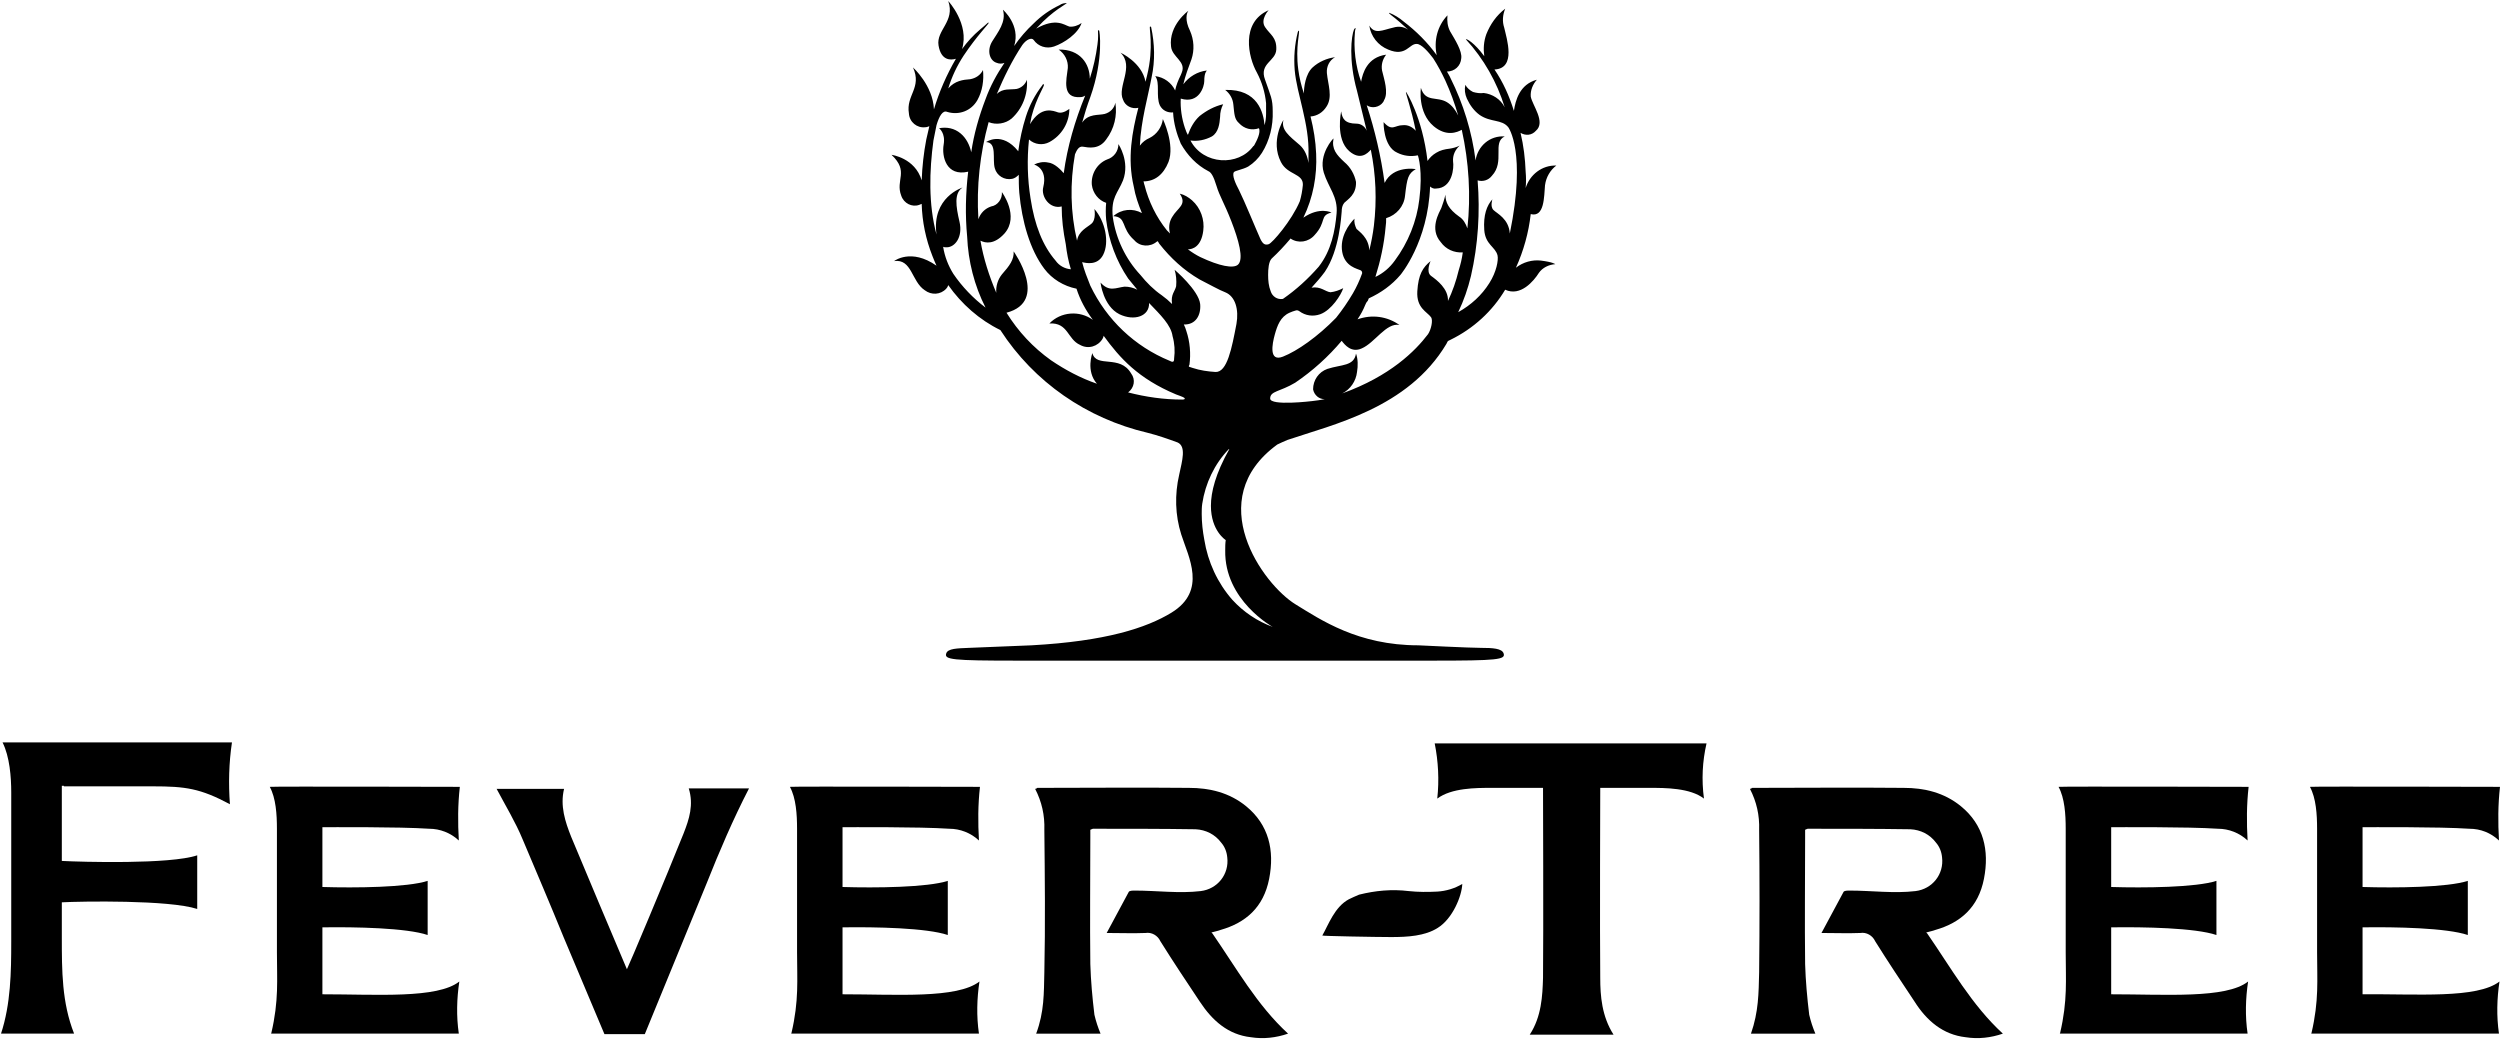
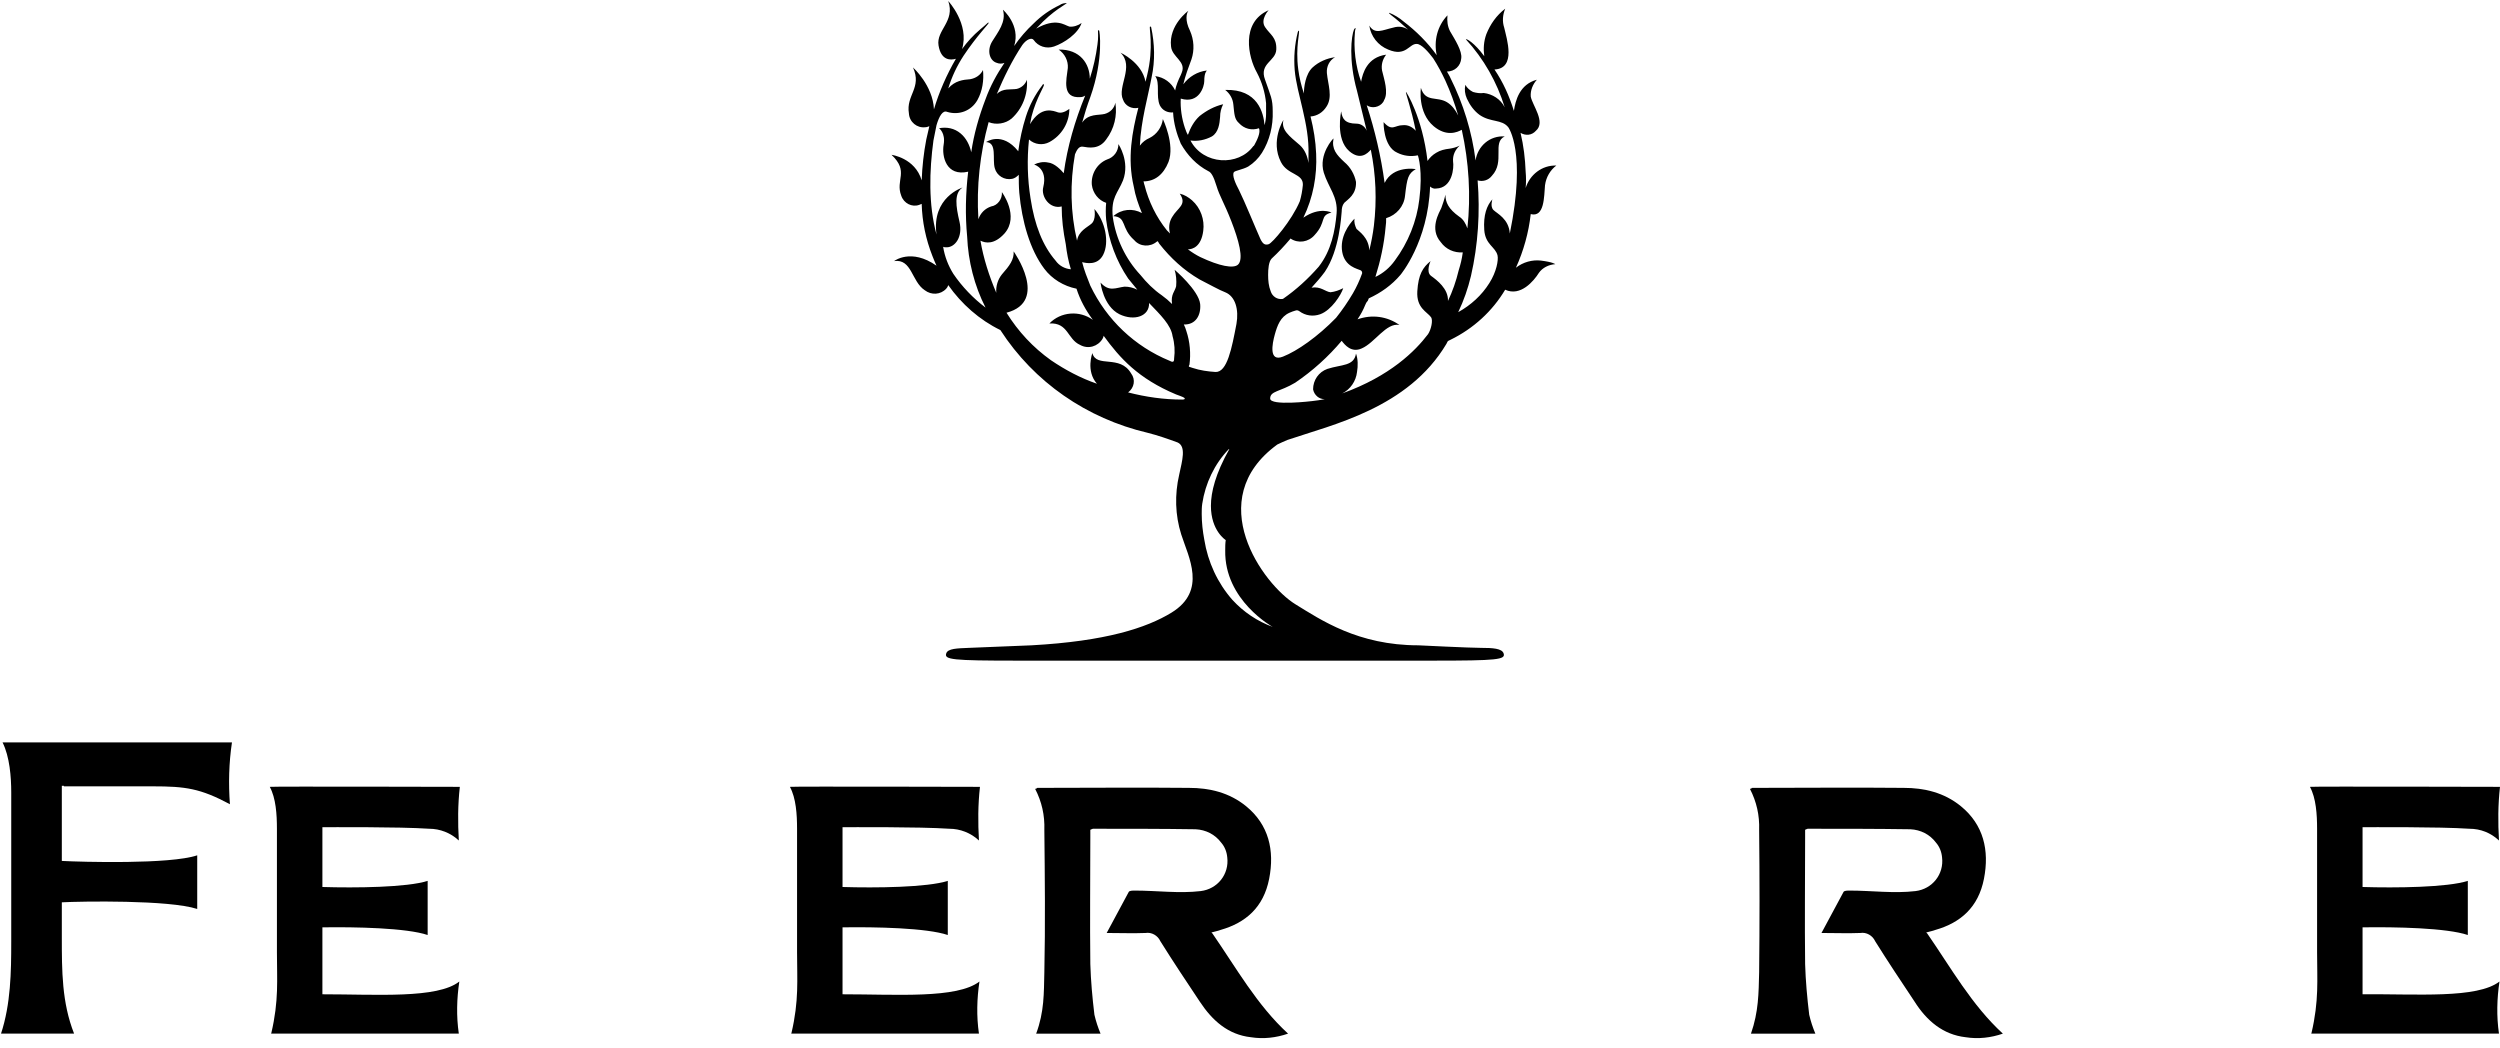
<svg xmlns="http://www.w3.org/2000/svg" id="Layer_1" data-name="Layer 1" viewBox="0 0 489.3 205.063">
  <path id="path14625" d="M237.3,182.702c4.7,6.8,8.7,14,14.8,19.6-2.3.8-4.8,1.1-7.3.7-4.4-.5-7.5-3.2-10-7-2.6-3.9-5.2-7.8-7.7-11.8-.5-1.1-1.7-1.8-2.9-1.6-2.4.1-4.9,0-7.6,0,1.5-2.8,2.9-5.4,4.3-8,.1-.3.8-.3,1.2-.3,4.3,0,8.7.6,12.9.1,3.3-.4,5.6-3.3,5.2-6.6-.1-1.1-.5-2.1-1.2-2.9-1.2-1.6-3-2.5-5-2.6-6.7-.1-13.4-.1-20.1-.1-.1,0-.2.1-.5.2v1.5c0,8.2-.1,16.5,0,24.8.1,3.3.4,6.6.8,9.9.3,1.3.7,2.5,1.2,3.7h-12.6c1.6-4.3,1.5-7.9,1.6-12,.2-9.3.1-18.6,0-27.9.1-2.8-.5-5.5-1.8-8,.6-.1.1-.2.5-.2,9.9,0,19.8-.1,29.6,0,4,0,7.9.9,11.2,3.6,4.4,3.6,5.6,8.6,4.5,14.2s-4.6,8.6-9.5,10c-.5.2-1.1.3-1.8.5l.2.2Z" />
  <path id="path14627" d="M377.2,182.702c4.7,6.8,8.7,14,14.8,19.6-2.3.8-4.8,1.1-7.3.7-4.4-.5-7.6-3.2-10-7-2.6-3.9-5.2-7.8-7.7-11.8-.5-1.1-1.7-1.8-2.9-1.6-2.4.1-4.9,0-7.6,0,1.5-2.8,2.9-5.4,4.3-8,.1-.3.8-.3,1.2-.3,4.3,0,8.7.6,12.9.1,3.3-.4,5.6-3.3,5.2-6.6-.1-1.1-.5-2.1-1.2-2.9-1.2-1.6-3-2.5-5-2.6-6.7-.1-13.4-.1-20.1-.1-.1,0-.2.1-.5.2v1.5c0,8.2-.1,16.5,0,24.8.1,3.3.4,6.6.8,9.9.3,1.3.7,2.5,1.2,3.7h-12.6c1.5-4.3,1.5-7.9,1.6-12,.1-9.3.1-18.6,0-27.9.1-2.8-.5-5.5-1.8-8,.6-.1.1-.2.5-.2,9.9,0,19.8-.1,29.6,0,4,0,7.9.9,11.2,3.6,4.4,3.6,5.6,8.6,4.5,14.2s-4.6,8.6-9.5,10c-.5.2-1.1.3-1.8.5l.2.2Z" />
  <path id="path14629" d="M63.1,194.602v-13.1c6.4-.1,16.5.1,20.6,1.5v-10.6c-4,1.3-14.2,1.4-20.6,1.2v-11.7c1.1,0,15-.1,20.9.3,2.1,0,4.2.8,5.8,2.3-.2-3.5-.2-7,.2-10.5,0,0-36.6-.1-37.2,0,1.2,2.2,1.4,5.4,1.4,8.2v24.2c0,5.4.4,9.4-1.1,15.8q-.1.1,0,.1h36.7c-.5-3.4-.4-6.9.1-10.2-4.3,3.4-16.2,2.5-26.8,2.5Z" />
  <path id="path14631" d="M164.9,194.602v-13.1c6.4-.1,16.5.1,20.6,1.5v-10.6c-4,1.3-14.2,1.4-20.6,1.2v-11.7c1.1,0,15-.1,20.9.3,2.1,0,4.2.8,5.8,2.3-.2-3.5-.2-7,.2-10.5,0,0-36.6-.1-37.2,0,1.2,2.2,1.4,5.4,1.4,8.2v24.2c0,5.4.4,9.4-1.1,15.8q-.1.1,0,.1h36.7c-.5-3.4-.4-6.9.1-10.2-4.4,3.4-16.2,2.5-26.8,2.5Z" />
-   <path id="path14633" d="M413.2,194.602v-13.1c6.4-.1,16.5.1,20.6,1.5v-10.6c-4,1.3-14.2,1.4-20.6,1.2v-11.7c1.1,0,15-.1,20.9.3,2.1,0,4.2.8,5.8,2.3-.2-3.5-.2-7,.2-10.5,0,0-36.6-.1-37.2,0,1.2,2.2,1.4,5.4,1.4,8.2v24.2c0,5.4.4,9.4-1.1,15.8q-.1.1,0,.1h36.7c-.5-3.4-.4-6.9.1-10.2-4.3,3.4-16.2,2.5-26.8,2.5Z" />
  <path id="path14635" d="M462.4,194.602v-13.1c6.4-.1,16.5.1,20.6,1.5v-10.6c-4,1.3-14.2,1.4-20.6,1.2v-11.7c1.1,0,15-.1,20.9.3,2.2,0,4.2.8,5.8,2.3-.2-3.5-.2-7,.2-10.5,0,0-36.6-.1-37.2,0,1.2,2.2,1.4,5.4,1.4,8.2v24.2c0,5.4.4,9.4-1.1,15.8q-.1.1,0,.1h36.7c-.5-3.4-.4-6.9.1-10.2-4.4,3.4-16.2,2.4-26.8,2.5h0Z" />
-   <path id="path14637" d="M138.3,172.902c2.5-6.3,5.2-12.6,8.3-18.6h-11.8c1,3.2.1,6-1,8.8-3.4,8.5-10.8,26.1-11.1,26.6-3.7-8.7-7.3-17.3-10.9-25.9-1.2-3-2.2-6.1-1.4-9.4h-13.2c1.8,3.4,3.7,6.5,5.1,9.9,2.7,6.4,5.4,12.7,8,19.1l8,19h7.9l12.1-29.5Z" />
-   <path id="path14639" d="M334,145.502h-53.2c.7,3.5.9,7.2.5,10.8,2.8-2.1,7.6-2.1,10.6-2.1h10.1s.1,28.6,0,37.2c-.1,3.5-.3,7.6-2.6,11.1h16.4c-2.3-3.6-2.6-7.6-2.6-11.1-.1-8.6,0-37.2,0-37.2h9.7c3,0,7.9,0,10.6,2.1-.5-3.7-.3-7.3.5-10.8Z" />
-   <path id="path14641" d="M264,176.002c.6-.3,1.3-.6,2-.9,3.2-.8,6.4-1.1,9.7-.7,1.9.2,3.7.2,5.6.1,1.7-.1,3.4-.6,4.9-1.5-.1,2.4-1.9,6.8-4.8,8.6-2.5,1.6-5.9,1.8-9.1,1.8-3,0-13.6-.2-13.5-.3,1.2-2.1,2.4-5.6,5.2-7.1Z" />
  <path id="path14643" d="M12.5,153.902h17.4c6.4,0,9.3.4,15.1,3.5-.3-4-.2-8.1.4-12.1H.5c1.4,2.8,1.7,6.8,1.7,9.8v29.2c0,6-.1,12.2-2,18h14.3c-2.4-6.1-2.4-12.3-2.4-18.8v-6.9c3.7-.2,21-.5,26.5,1.3h0v-10.5c-5.3,1.8-22.7,1.3-26.5,1.1v-14.7h.4v.1Z" />
  <path id="path14645" d="M249.1,122.702h0c-3-1.1-5.7-2.9-7.9-5.3-2.9-3.3-4.8-7.4-5.5-11.8-.3-1.6-.5-3.3-.5-5,0-.7,0-1.3.1-2,.6-4,2.4-7.8,5.2-10.7h.1c-2.7,4.8-3.6,8.4-3.6,11.1,0,4.9,2.9,6.7,2.9,6.7-.1.7-.1,1.3-.1,2-.2,9.8,9.3,15,9.3,15M302.4,36.202c.2-1.5,1-2.9,2.2-3.8-2.8-.1-5.2,1.8-6,4.4.1-1.1.1-2.1,0-3.2-.1-2.6-.4-5.1-1-7.6,1,.6,2.2.5,3-.4,2-1.7-.7-5-1-6.7-.1-1.2.4-2.4,1.2-3.3-3.4.9-4.2,4.1-4.5,6.1-.9-2.9-2.1-5.6-3.8-8.1,4.3-.2,2.4-6,1.9-8.2-.4-1.2-.3-2.5.2-3.7-1.7,1.3-2.9,3-3.7,5-.5,1.4-.6,2.8-.4,4.3-1.9-2.6-3.5-3.5-3.6-3.3,3.5,3.8,6.1,8.4,7.6,13.3-.8-1.6-2.4-2.6-4.1-2.8-.7.1-1.4,0-2.1-.2-.6-.3-1.2-.8-1.5-1.4-.2.9-.1,1.8.3,2.7.6,1.3,1.4,2.4,2.5,3.2,2.2,1.5,4.3.8,5.6,2.4,0,0,3.6,4.8.3,20.8-.2-2.9-2.5-3.9-3.2-4.6s-.2-2.1-.2-2.1c-1.1,1.2-1.8,3.1-1.6,6s2.2,3.3,2.6,5c.2.9-.2,3.2-1.6,5.4-1.5,2.4-3.6,4.3-6.1,5.7,1.1-2.3,1.9-4.6,2.5-7.1,1.4-6.1,1.8-12.5,1.3-18.7,1,.3,2.1,0,2.8-.9,2.6-2.8,0-6.5,2.5-7.7-2.9-.2-5.3,1.9-5.7,4.7-.7-5.6-2.4-11.1-4.9-16.1-.2-.5-.5-.9-.7-1.3,1.5,0,2.7-1.1,2.8-2.6.2-1.4-1.2-3.6-2.2-5.3-.5-1-.6-2-.5-3.1-2,2.1-2.7,5-2.1,7.8-1.8-2.5-4-4.7-6.5-6.6-.8-.7-1.8-1.3-2.8-1.7-.1.1,0,.1.3.4,1.2.9,2.3,1.9,3.4,2.9-.9-.6-1.9-.7-2.9-.4-2.2.5-3.6,1.4-4.7-.4.3,2.1,1.7,3.9,3.7,4.7,3.5,1.5,4.1-1.2,5.6-1.1.9,0,2.3,1.6,3.2,2.8.9,1.4,1.7,2.9,2.4,4.4,1,2.2,1.8,4.4,2.5,6.8-.5-1-1.2-2-2.2-2.6-2-1.2-4.2.1-5.1-2.8,0,0-.7,4.8,2.5,7.5,2.5,2.1,4.6,1.2,5.5.7,1.4,6.3,1.8,12.9,1.1,19.3-.3-.9-.8-1.8-1.6-2.3-2.1-1.5-2.7-2.8-2.7-4.3-.2.9-.5,1.8-.8,2.6-.4.9-2.4,4.1-.1,6.7,1,1.4,2.6,2.1,4.3,2-.2,1.4-.4,2.2-.8,3.5-.5,2.1-1.2,4.1-2.1,6,.1-2.4-2.2-4.1-3.3-4.9s-.1-2.9-.1-2.9c-1.5,1.2-2.4,2.6-2.6,5.9s1.9,4,2.7,5.1c.4.6,0,2.4-.6,3.3-2.5,3.3-7.4,8.2-16.8,11.6,1.6-.8,2.7-2.4,2.9-4.2.2-1.2.2-2.5-.2-3.6-.4,2.5-2.8,2.1-5.6,3-1.7.6-2.8,2.2-2.8,4,.2,1.1,1.2,2,2.3,1.9-.8.2-1.7.3-2.5.4,0,0-8.2,1-8.2-.5s1.9-1.3,4.9-3.1c3.4-2.3,6.5-5.1,9.1-8.2.6.8,1.9,2.4,3.9,1.5,2.6-1.1,4.8-5.1,7.4-4.6-2.4-1.7-5.4-2.1-8.2-1.1.6-.9,1.1-1.8,1.5-2.8.1-.2.2-.5.4-.7s.1-.2.3-.6c2.4-1.1,4.5-2.6,6.2-4.6,0,0,5.4-6.4,5.8-17.3.3.3.8.5,1.2.4,3.2-.1,3.5-4.1,3.3-5.3-.1-1.2.4-2.3,1.3-3.1-.6.3-1.3.5-2,.6-.9.1-1.8.3-2.6.8-.7.4-1.3,1-1.7,1.6-1-8.6-4.2-13.6-4.2-13.5-.2,0,1,3.1,1.9,7.6-.6-.7-1.5-1.2-2.5-1.1-1.7,0-2.1,1.3-3.8-.6,0,0-.1,4.8,2.7,6,1.2.6,2.6.8,4,.5.1.2,1,3.1.3,8.6-.5,4.3-2.2,8.5-4.8,12-1,1.4-2.3,2.5-3.8,3.2,1-3.2,1.7-6.4,2-9.8.1-.6.1-1.1.1-1.7,2-.6,3.5-2.3,3.7-4.4.4-3.5.6-4.3,2.1-5.2,0,0-4.4-.8-6.1,2.7-.7-5.2-1.9-10.3-3.5-15.2,1,.7,2.5.4,3.2-.6.1-.1.1-.2.2-.4.9-1.5,0-4.1-.4-5.8-.2-1.1.1-2.2.8-3.1-3.7.5-4.6,3.6-4.9,5.3-1.1-3.1-1.5-6.5-1.2-9.8,0-.3.2-.7.1-.7s-.2.1-.3.3c-.5,1.2-1.1,5.9.6,12,.6,2.4,1.2,5,1.9,7.8-.3-.8-1.1-1.4-2-1.4-2.3,0-2.8-1-3-2.4,0,0-1.2,5.4,1.6,7.8,2.1,1.8,3.5.5,4.2-.3,1,4.9,1.2,9.9.6,14.9-.2,1.6-.5,3.2-.9,4.8-.1-2.5-2-3.7-2.5-4.2-.3-.6-.5-1.3-.4-2-1.1,1.1-2.9,3.6-2.4,6.5s3,3.3,3.6,3.6c.2.1.3.3.3.5v.1c-.5,1.4-1.1,2.7-1.8,3.9-1,1.7-2.1,3.3-3.3,4.8-3.6,3.7-7.6,6.5-10.4,7.6s-2.1-2.5-1.6-4.3,1.1-3.5,2.9-4.3c.4-.2.8-.3,1.1-.4.3-.1.5-.1.8.1,1.2.9,2.7,1.1,4.1.6,2.2-.8,4.1-3.8,4.5-5.1-.8.4-1.6.7-2.5.8-1-.1-1.9-1.2-3.7-.9.9-1,1.8-2,2.6-3.1,2.9-4.3,3.2-10.9,3.3-11.8,0-.6.1-1.2.5-1.7.7-.7,2.4-1.6,2.3-4.1-.3-1.5-1.1-2.9-2.3-3.9-1.5-1.4-2.5-2.5-2.1-4.6,0-.1-3,3.1-1.9,6.7.9,2.9,2.8,4.7,2.5,8s-1,7.2-3.5,10.4c-2.1,2.4-4.4,4.5-7,6.3-1.1.2-2.1-.5-2.4-1.5-.4-1-.5-2.1-.5-3.2s.1-2.6.7-3.2c1.3-1.2,2.5-2.5,3.6-3.8,0,0,0-.1.1-.1,1.5,1,3.5.7,4.7-.7,2.4-2.6.9-3.8,3.3-4.4,0,0-2.3-1.2-5.5,1,1.9-3.9,2.7-8.2,2.5-12.5-.1-2.5-.5-4.9-1.1-7.3,1.3-.1,2.4-.8,3.1-1.9,1.3-1.9.3-4.4.1-6.6-.1-1.3.5-2.5,1.6-3.1-1.6.2-3.2.9-4.4,2-1.4,1.3-1.7,3.9-1.7,5.1-.5-1.5-.9-3.1-1.1-4.7-.6-4.5.4-7.5.1-7.6,0,0-.1,0-.2.3-.6,2.4-.8,4.9-.6,7.4.4,4.7,2.9,10.5,2.7,16.6v1.6c-.2-1.3-.7-2.6-1.7-3.5-2.1-1.8-3.7-3-3.2-4.9,0-.1-2.6,4.1-.5,8.2,1.3,2.6,4.4,2.2,4.3,4.5-.1,1.1-.3,2.2-.6,3.2-1.6,3.8-5.4,8.2-6.1,8.4s-1.1,0-1.6-1c-.9-2-3.1-7.4-4.2-9.6-.7-1.3-1.4-2.9-1-3.5.2-.3,1.7-.5,2.8-1.1,1.1-.7,2-1.6,2.7-2.7,1.5-2.4,2.2-5.3,2.1-8.1,0-2.5-.4-3-1.5-6.2-1.2-3.2,2.1-3.6,2.2-5.9.1-2.4-1.2-2.9-2.2-4.4s.7-3.3.7-3.3c-5.5,2.4-4,9.2-2.3,12.2,1,1.9,1.6,3.9,1.8,6v2.1c0,.7-.1,1.5-.3,2.2-.2-2.4-1.3-7.1-7.7-6.9.9.7,1.5,1.7,1.6,2.9.2,1.9.2,2.8,1.1,3.6,1,1.1,2.5,1.5,3.9,1,.4.8-.4,2.4-.9,3.3-.1.1-.1.2-.2.2-2.9,4-9.8,3.7-12.3-1.1,1.4.2,2.9-.1,4.2-.8,1.3-.8,1.5-2.5,1.6-3.8,0-.9.2-1.7.6-2.5-1.7.4-3.2,1.2-4.6,2.3-1.1,1-1.8,2.3-2.3,3.7-.2-.3-.4-.8-.6-1.4-.6-1.8-.9-3.8-.8-5.7,3.6,1.1,4.6-2.4,4.6-3.4,0-1.8.5-2,.5-2.1-1.8.2-3.5,1.2-4.6,2.7.4-1.7,1-3.3,1.6-4.9.6-1.8.5-3.8-.3-5.6-1-2-.7-3.4-.3-3.9,0,0-3.9,2.8-3.4,7,.2,2.1,3,2.9,2.1,5.1l-.2.5c-.5,1-.9,2-1.1,3-.7-1.5-2.2-2.6-3.9-2.8,1,1.3.1,3.9.9,5.7.5,1,1.5,1.5,2.6,1.4.1,2.1.7,4.2,1.5,6.1h0c1.3,2.3,3.1,4.2,5.4,5.4.5.2,1,.9,1.6,2.9s1.5,3.3,2.9,6.9c1.4,3.6,2.5,7.4,1.3,8.5-.9.8-3.6.3-7.4-1.5-.8-.4-1.6-.9-2.4-1.5.9,0,2.6-.5,3-3.6.3-2.2-.5-4.5-2.2-6-.7-.6-1.5-1.1-2.4-1.3,1.5,2.2-.4,2.7-1.5,4.6-.6,1-.7,2.1-.4,3.2l-.6-.6c-2.1-2.6-3.6-5.7-4.4-8.9-.1-.2-.1-.5-.2-.7,2.2,0,3.9-1.3,4.9-3.8,1.3-3.4-1.1-8.4-1.1-8.4-.2,1.6-1.2,3-2.6,3.7-.7.3-1.4.8-1.9,1.5.2-4.9,1.6-9.6,2.3-13.4.7-3.2.6-6.6-.1-9.8,0-.1-.2-.1-.2-.1-.3,0,.8,4-.6,9.6-.1.4-.2.8-.3,1.2-.7-3.8-4.9-5.7-4.9-5.7,2.8,2.7-.7,6.7.5,9.2.4,1.2,1.7,1.9,3,1.6-1.2,4.6-2.2,9.9-.9,15.4.3,1.8.9,3.5,1.6,5.2-1.8-1-4-.8-5.6.6,2.7.2,1.4,2.3,4.1,4.7,1.1,1.3,3.1,1.4,4.4.3.1,0,.1-.1.2-.1l.3.5c2.2,2.8,4.8,5.2,7.9,7,1.8.9,3.9,2.1,5,2.5,2,.8,2.7,3.4,2.2,6.2-.9,4.7-1.8,9.5-4.1,9.4-1.5-.1-3-.3-4.5-.8l-.6-.2c-.2,0-.1-.3,0-.4.3-2.2.1-4.5-.6-6.6-.1-.4-.3-.9-.5-1.3,2.3.1,3.4-1.8,3.2-4-.3-2.7-5-6.7-5-6.7.3,1,.4,2.1.3,3.2-.2,1-1.1,1.6-.8,3.5-.6-.6-1.3-1.2-2-1.7-1.6-1.1-3-2.5-4.2-4-2.9-3.1-4.8-7.1-5.4-11.3-.4-3.9,1-4.7,2-7.2,1.4-3.7-.9-7.1-.9-7.1,0,1.4-.9,2.6-2.2,3-2,.8-3.2,2.9-3,5,.2,1.6,1.3,3,2.8,3.5-.1,1.1-.1,2.2,0,3.3.5,4.1,2,8.1,4.3,11.5.4.5,1.4,1.7,1.8,2.2-.8-.4-1.6-.6-2.5-.6-1.7.2-3,1.1-4.7-.8,0,0,.5,4.6,3.7,6.2,2.9,1.4,5.9.4,5.8-2.2,2.2,2.3,4.3,4.3,4.6,6.5.4,1.4.5,2.9.3,4.4,0,.2,0,.6-.3.6s-.3-.1-.6-.2c-6.8-2.8-12.3-8-15.5-14.7-.6-1.5-1.2-3-1.6-4.6.8.2,3,.7,4.1-1.4,1.3-2.5.4-6.6-1.7-9,0,0,.4,2.1-.6,2.9-.8.7-2.5,1.4-2.8,3.3-1.3-5.5-1.4-11.3-.4-16.9.3-.7.7-1.6,1.5-1.5,1.2.2,3.2.6,4.6-1.4,1.6-2.1,2.2-4.7,1.8-7.2-.2,1.1-1,1.9-2.1,2.2-1.2.3-3.2-.1-4.4,1.7.5-1.8,1-3.4,1.6-5,2.7-7.6,1.8-13.2,1.7-13.1q-.1,0-.2.1h0c0,.4.1,1.4-.1,2.7-.3,2.3-.8,4.5-1.5,6.7,0-2.9-1.9-5.8-6.1-5.7,1.2.8,1.9,2.2,1.8,3.6-.3,2.4-1.2,6,2.5,5.7.3,0,.6-.1.9-.3-2,4.9-3.5,10-4.2,15.2-.5-.6-1.8-2-3.1-2.1-.9-.2-1.9,0-2.7.4,0,0,2.7.7,1.8,4.4-.5,1.9,1.3,4.4,3.6,3.8,0,2.5.3,4.9.8,7.4.2,1.7.5,3.3,1,4.9-1.2-.1-2.3-.7-3-1.7-2.5-2.9-4.1-6.9-4.9-12.2-.6-3.8-.7-7.6-.3-11.5,1.1,1,2.7,1.2,4,.5,2.4-1.3,3.9-3.8,3.9-6.5,0,0-1.2,1-2.2.7-.9-.3-3.3-1.4-5.5,2.3.1-.5.2-1,.3-1.5,1-3.9,2.7-6.1,2.4-6.3,0,0-.2-.1-.3.2-1.4,1.8-2.5,3.9-3.2,6.1-.7,2.2-1.2,4.5-1.5,6.8-3.2-4-6.3-1.8-6.3-1.8,2.2.1,1.2,3.3,1.7,5.1.4,1.5,1.9,2.4,3.4,2.1.5-.1.9-.4,1.3-.8,0,1.1,0,2.3.1,3.5.5,5.6,2.1,11.2,4.9,14.9,1.5,2,3.8,3.4,6.3,3.9.7,2.2,1.8,4.2,3.2,6.1-2.6-1.9-6.3-1.6-8.5.7,3.7-.2,3.5,3.1,6,4.2,1.6.9,3.5.3,4.4-1.2.1-.2.2-.4.2-.6,3.2,4.4,6.8,8.4,14.2,11.5,1.4.5,1.6.6,1.7.8,0,.1-.1.2-.5.2-3.6,0-7.1-.5-10.6-1.4,1.2-.9,1.5-2.5.6-3.7-2.2-3.8-6.8-1-7.6-4,0,0-1.3,3.5.9,6-3.2-1.1-6.2-2.7-9-4.6-3.5-2.5-6.4-5.6-8.7-9.3,8.4-2.2,1.4-12,1.4-12,.1,1.6-.8,2.8-2.3,4.5-.8,1-1.2,2.3-1.1,3.6-1.4-3.3-2.5-6.7-3.1-10.2,1,.5,2.7.8,4.7-1.4,3-3.4-.5-8.1-.5-8.1.1,1.3-.8,2.6-2.1,2.8-1.2.4-2.1,1.3-2.5,2.5-.4-6.4.3-12.8,2-19,1.5.6,3.3.3,4.5-.7,2.1-1.9,3.2-4.7,3-7.6-.3.9-1.1,1.6-2,1.8-1.2.2-2.7-.2-3.9,1,1.4-3.3,3-6.6,5-9.6.8-1.1,1.8-1.5,2.2-1,.9,1.3,2.5,1.8,4,1.3,2-.7,4.7-2.5,5.4-4.6-.7.5-1.6.8-2.4.7-1-.3-2.6-1.8-6.5.4l.2-.2c3.1-3.4,5.9-4.7,5.8-4.8-.5,0-1,.1-1.4.4-1.9.9-3.6,2.1-5.1,3.6-1.4,1.3-2.7,2.8-3.8,4.4,1.3-4.1-2.2-7.1-2.2-7.1.7,2.4-1,4.4-2.1,6.2s-.5,3.8.9,4.2c.5.2,1,.2,1.5,0-1.5,2.2-2.8,4.6-3.7,7.1-1.3,3.4-2.3,6.9-2.8,10.4-.3-1.4-1-2.8-2.1-3.7-1.2-1-2.7-1.3-4.2-1,0,0,1.3.9.9,3.2s.5,6.3,4.8,5.3c-.5,4.2-.6,8.5-.2,12.7.2,4.8,1.4,9.6,3.6,13.9-2.4-1.8-4.6-4.1-6.3-6.6-1-1.6-1.7-3.4-2-5.3.2.1.5.1.7.1,1.6,0,3.2-2,2.5-5s-1.1-5.6.6-6.7c0,0-6.1,1.9-5.1,9.2-1.6-5.9-1.4-12.5-.6-18.4.2-1,.4-2,.6-3,.5-1.7,1.2-3,2.1-2.6,2.3.7,4.7-.2,5.9-2.3,1-1.8,1.3-3.9,1.1-5.9-.5,1-1.4,1.6-2.5,1.8-1.4.1-3,.3-4.3,1.8.7-2.3,1.7-4.4,3-6.4,2.6-3.9,5-6.3,4.9-6.4-.1-.1,0-.2-.2,0s-.9.8-1.5,1.3c-1.3,1.1-2.5,2.4-3.5,3.8,1.5-4.9-2.7-9.4-2.7-9.4,1.4,4-2.4,5.7-1.9,8.7s2.4,2.9,3.4,2.6c-1.8,3.1-3.3,6.5-4.3,9.9-.2-4.7-4.1-8.2-4.1-8.2,1.8,4-1.4,5.4-.8,9,.1,1.7,1.6,2.9,3.2,2.7.3,0,.5-.1.8-.2-.2.8-.4,1.7-.6,2.6-.5,2.6-.8,5.3-.9,8-1.3-4.4-5.9-5-5.9-5,3.5,3.3.7,4.9,1.9,8,.5,1.5,2.1,2.3,3.5,1.8.2-.1.3-.1.5-.2.1,3.5.8,6.9,2.1,10.2.3.7.5,1.3.8,1.9-5-3.5-8.3-.9-8.3-.9,3.5-.5,3.4,4,6,5.7,1.3,1,3.1.9,4.2-.3.2-.2.3-.4.4-.7,2.6,3.7,6.1,6.8,10.2,8.8,6.6,10.2,16.9,17.3,28.8,20.1,2,.5,4,1.2,5.9,1.9,1.7.8.9,3.5.3,6.3-.9,3.9-.8,7.9.4,11.7,1.4,4.4,5.1,11-1.9,15.3-4.9,3-12.9,5.6-27.4,6.4,0,0-10.1.4-12.3.5s-4.1.1-4.4,1.1c-.4,1.2,1.2,1.4,13.8,1.4h81.5c12.6,0,14.2-.2,13.8-1.4-.3-1-2.2-1.1-4.4-1.1s-12.3-.5-12.3-.5c-11.8,0-19.1-5-24-8-6.4-3.9-18.4-20.5-3.6-31.3.6-.3,1.3-.6,2-.9,8.8-3,23.6-6.2,31.1-18.8l.2-.4c.1-.2.2-.2.6-.4,4.5-2.2,8.2-5.6,10.7-9.8,3,1.4,5.6-1.7,6.6-3.3.7-1,1.9-1.6,3.2-1.7,0,0-.4-.4-2.8-.7-1.7-.2-3.5.3-4.9,1.4,1.5-3.3,2.5-6.9,2.9-10.5,2.7.7,2.6-3.4,2.8-5.7" />
</svg>